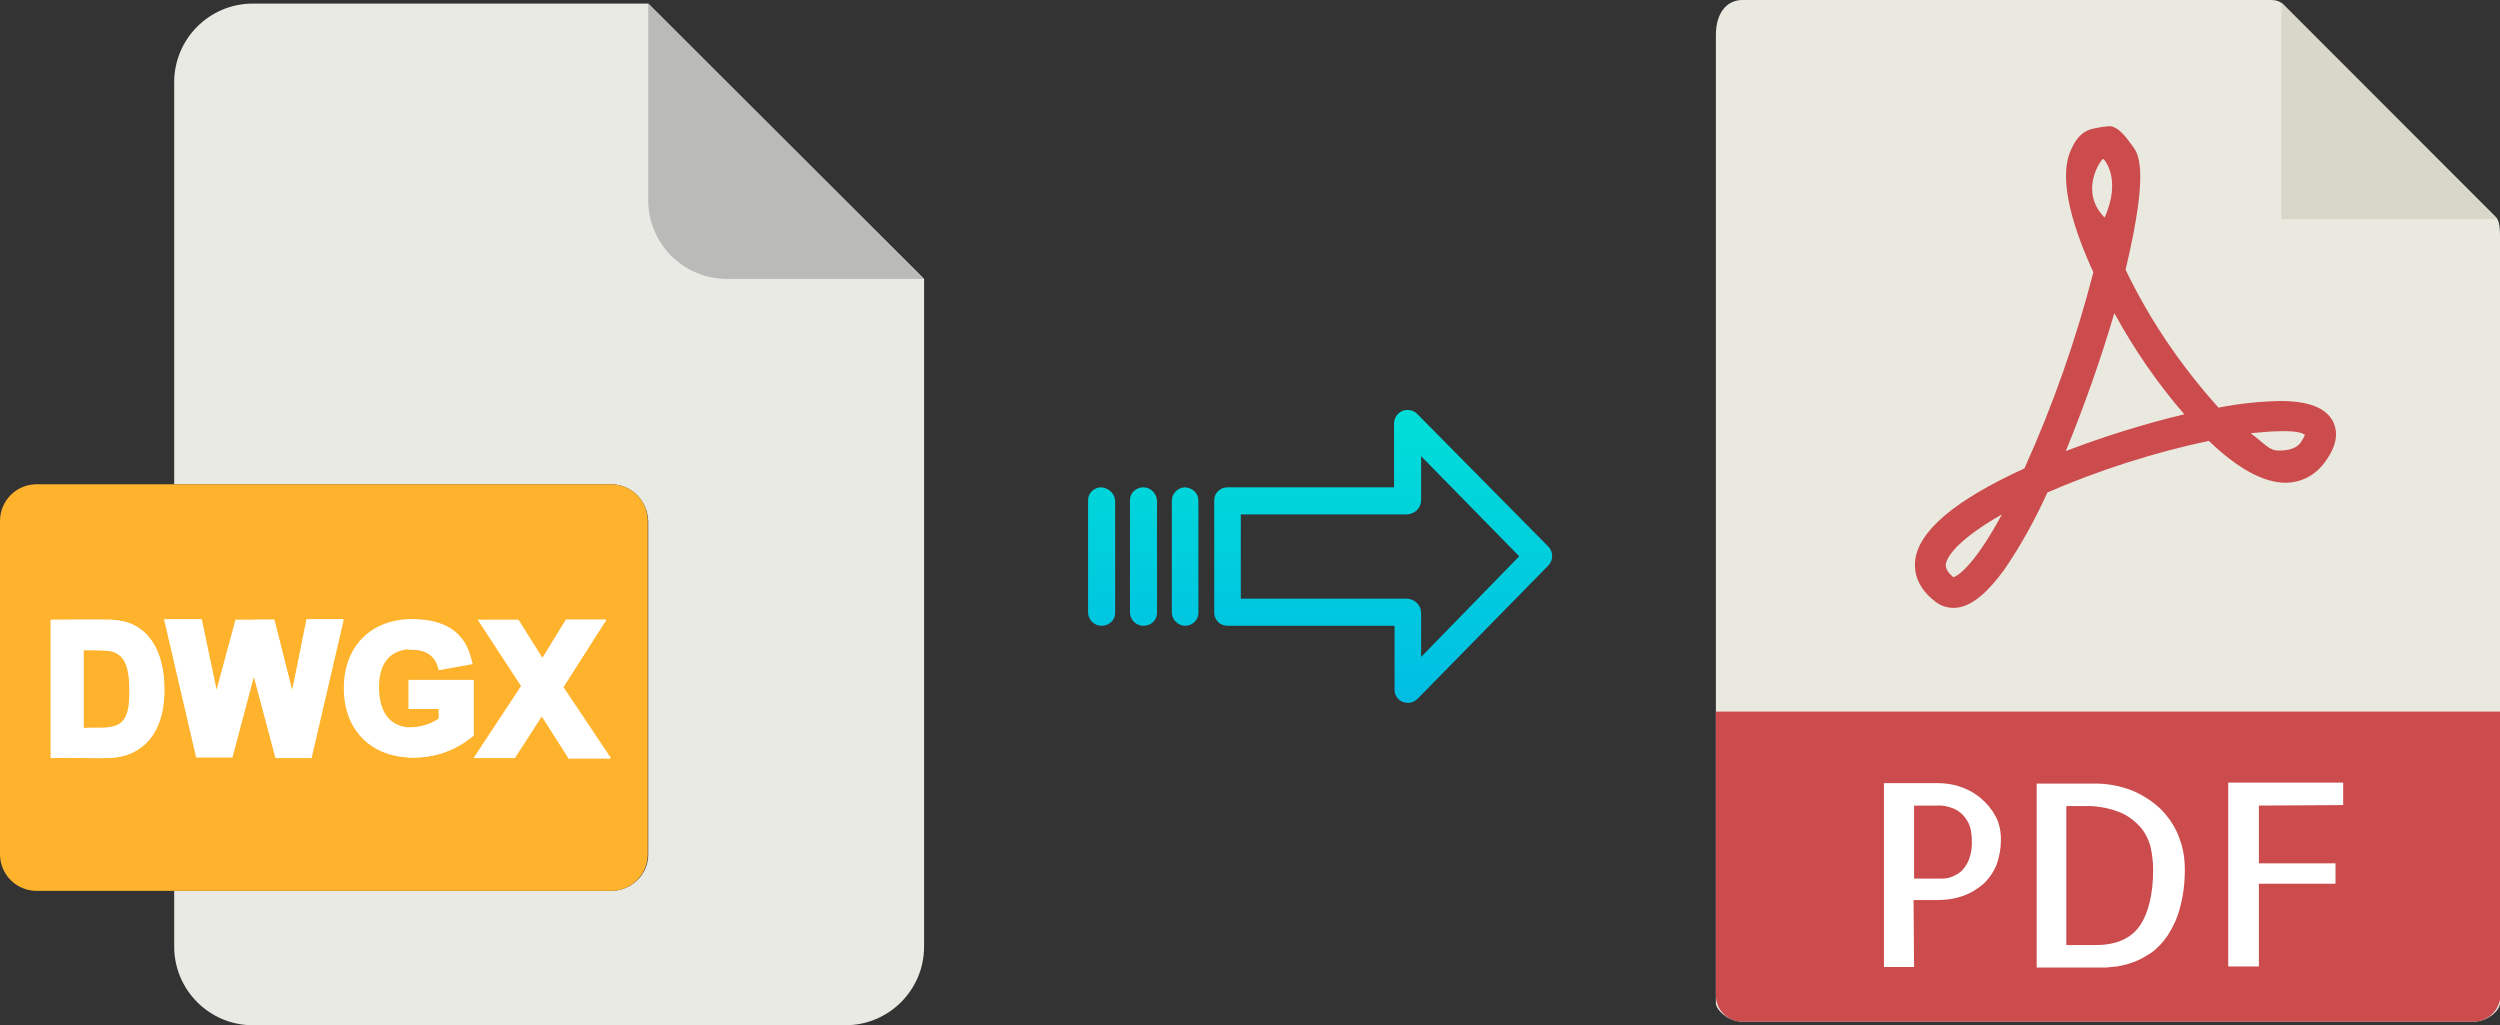
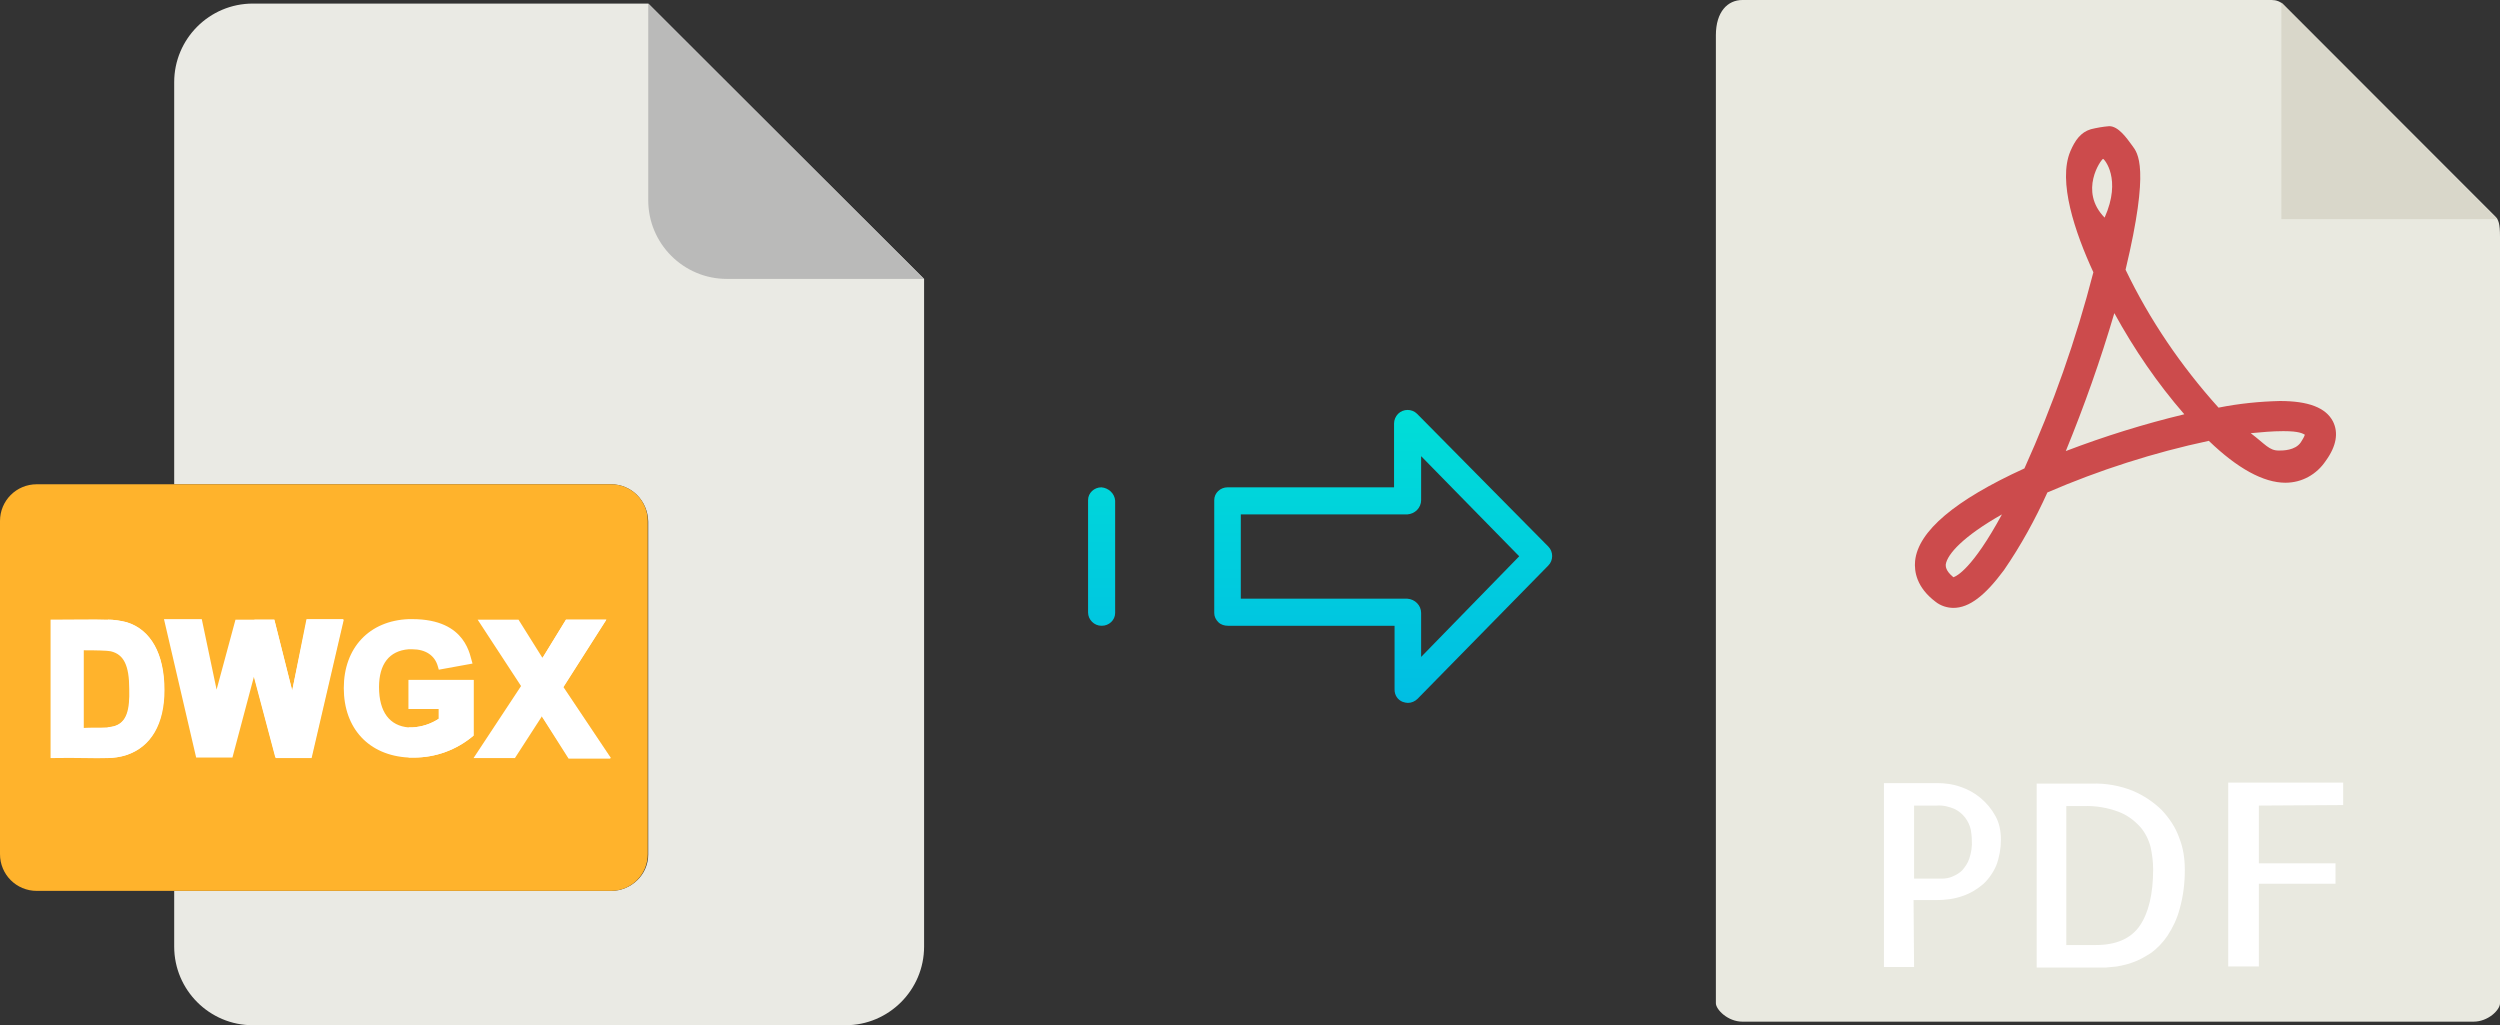
<svg xmlns="http://www.w3.org/2000/svg" version="1.1" id="Layer_1" x="0px" y="0px" viewBox="0 0 489.4 200.7" style="enable-background:new 0 0 489.4 200.7;" xml:space="preserve">
  <rect x="0" y="0" width="489.4" height="200.7" fill="#333333" stroke="none" />
  <style type="text/css">
	.st0{fill:#E9E9E0;}
	.st1{fill:#D9D7CA;}
	.st2{fill:#CC4B4C;}
	.st3{fill:#FFFFFF;}
	.st4{fill:#EAEAE4;}
	.st5{fill:#BABAB9;}
	.st6{fill:#FFB32C;}
	.st7{fill:url(#SVGID_1_);}
	.st8{fill:url(#SVGID_2_);}
	.st9{fill:url(#SVGID_3_);}
	.st10{fill:url(#SVGID_4_);}
</style>
  <title>dwgx to pdf</title>
  <g id="Layer_2_1_">
    <g id="Layer_5_Image">
      <path class="st0" d="M444.7,0H341.1c-2.9,0-5.2,2.3-5.2,6.9v189.5c0,1.2,2.3,3.6,5.2,3.6h143.1c2.9,0,5.2-2.3,5.2-3.6V46.3    c0-2.5-0.3-3.3-0.9-3.9L447,0.9C446.4,0.3,445.6,0,444.7,0z" />
      <polygon class="st1" points="446.6,0.5 446.6,42.9 488.9,42.9   " />
      <path class="st2" d="M382.4,119L382.4,119c-1.2,0-2.5-0.4-3.5-1.2c-3.7-2.8-4.2-5.9-4-8c0.6-5.8,7.8-11.9,21.4-18.1    c5.6-12.4,10.1-25.2,13.5-38.4c-3.6-7.8-7-17.8-4.5-23.7c0.9-2.1,2-3.7,4-4.3c1.2-0.3,2.4-0.5,3.6-0.6c1.8,0,3.4,2.3,4.5,3.8    s3.5,4.2-1.3,24.3c4.7,9.8,10.9,18.9,18.2,27c4-0.8,8-1.2,12-1.3c5.6,0,9,1.3,10.4,4c1.1,2.2,0.7,4.8-1.4,7.7    c-1.8,2.7-4.7,4.3-7.9,4.3c-4.3,0-9.4-2.8-15-8.2c-10.8,2.3-21.4,5.7-31.6,10.1c-2.4,5.3-5.2,10.4-8.5,15.2    C388.6,116.6,385.5,119,382.4,119z M391.9,100.7c-7.6,4.3-10.7,7.8-11,9.8c0,0.3-0.1,1.2,1.5,2.5    C383,112.8,386.1,111.4,391.9,100.7L391.9,100.7z M440.6,84.8c2.9,2.2,3.6,3.4,5.5,3.4c0.8,0,3.2,0,4.3-1.6    c0.3-0.5,0.6-0.9,0.8-1.5c-0.4-0.2-1-0.7-4.2-0.7C444.9,84.4,442.7,84.6,440.6,84.8L440.6,84.8z M413.9,61.3    c-2.7,9.2-5.9,18.2-9.5,27c7.6-2.9,15.3-5.3,23.2-7.2C422.3,75,417.8,68.4,413.9,61.3L413.9,61.3z M411.7,31.1    c-0.4,0.1-4.8,6.3,0.3,11.5C415.4,35,411.9,31.1,411.7,31.1L411.7,31.1z" />
-       <path class="st2" d="M484.2,200H341.1c-2.9,0-5.2-2.3-5.2-5.2v-55.5h153.6v55.5C489.4,197.7,487.1,200,484.2,200z" />
      <path class="st3" d="M374.7,189.3h-5.9v-36h10.4c1.5,0,3.1,0.2,4.5,0.7c1.5,0.5,2.8,1.2,4,2.2c1.2,1,2.2,2.2,2.9,3.5    c0.8,1.4,1.1,3,1.1,4.7c0,1.7-0.3,3.4-0.9,5c-0.6,1.4-1.5,2.7-2.6,3.7c-1.2,1-2.5,1.8-4,2.3c-1.7,0.6-3.4,0.8-5.2,0.8h-4.4    L374.7,189.3L374.7,189.3z M374.7,157.7V172h5.4c0.7,0,1.4-0.1,2.1-0.4c0.7-0.3,1.4-0.7,1.9-1.2c0.6-0.7,1.1-1.4,1.4-2.3    c0.4-1.2,0.6-2.4,0.5-3.7c0-0.7-0.1-1.3-0.2-2c-0.4-1.7-1.5-3.2-3.1-4c-1.1-0.5-2.4-0.8-3.6-0.7L374.7,157.7L374.7,157.7z" />
      <path class="st3" d="M427.7,170.3c0,2.6-0.3,5.1-1,7.6c-0.5,1.9-1.3,3.6-2.4,5.3c-0.9,1.3-2,2.5-3.3,3.4c-1.1,0.7-2.3,1.4-3.5,1.8    c-1,0.4-2.1,0.6-3.1,0.8c-0.7,0.1-1.4,0.1-2.1,0.2h-13.6v-36h10.8c2.7-0.1,5.5,0.4,8,1.4c2.1,0.9,4.1,2.2,5.7,3.8    c1.5,1.6,2.7,3.4,3.4,5.4C427.4,166,427.7,168.1,427.7,170.3z M410.3,185c4,0,6.9-1.3,8.6-3.8s2.6-6.2,2.6-11c0-1.5-0.2-3-0.5-4.4    c-0.4-1.5-1.1-2.9-2.1-4c-1.2-1.3-2.6-2.3-4.2-2.9c-2.2-0.8-4.5-1.2-6.8-1.1h-3.4V185H410.3z" />
      <path class="st3" d="M442.2,157.7v11.3h15v4h-15v16.2h-6v-36h22.5v4.4L442.2,157.7z" />
    </g>
    <g id="Layer_2-2">
      <path class="st4" d="M119.6,174.4H34.1v10.9c0,8.5,6.9,15.4,15.4,15.4l0,0h116c8.5,0,15.4-6.9,15.4-15.4V54.6L126.9,0.7H49.5    c-8.5,0-15.4,6.9-15.4,15.4l0,0v78.7h85.5c4,0,7.2,3.2,7.3,7.3l0,0v65.2C126.9,171.2,123.6,174.4,119.6,174.4z" />
      <path class="st5" d="M180.8,54.6L126.9,0.7v38.5c0,8.5,6.9,15.4,15.4,15.4H180.8z" />
      <path class="st6" d="M7.2,94.8h112.4c4,0,7.2,3.2,7.2,7.2v65.2c0,4-3.2,7.2-7.2,7.2H7.2c-4,0-7.2-3.2-7.2-7.2V102    C0,98,3.2,94.8,7.2,94.8z" />
      <g id="D">
        <path class="st3" d="M24.7,121.8c-1.2-0.3-2.4-0.5-3.7-0.5c-2.5-0.1-5.9,0-11.1,0v27.1c5.4-0.1,8.7,0.1,11.1,0     c1.3,0,2.5-0.2,3.7-0.6c4.8-1.6,7.4-6.1,7.4-12.7C32.2,128,29.5,123.3,24.7,121.8L24.7,121.8z M22.2,142.2     c-0.4,0.1-0.8,0.1-1.2,0.2c-1.4,0.1-3.3,0-4.6,0.1v-15.2c0.5,0,3,0,4.5,0.1c0.3,0,0.6,0.1,0.8,0.1c2.5,0.6,3.6,2.7,3.6,7.4     C25.4,138.8,24.9,141.5,22.2,142.2z" />
        <path class="st3" d="M32.2,135.1c0,6.6-2.6,11.1-7.4,12.7c-1.2,0.4-2.4,0.5-3.7,0.6v-6c0.4,0,0.8-0.1,1.2-0.2     c2.7-0.7,3.2-3.4,3.2-7.4c0-4.7-1-6.8-3.6-7.4c-0.2,0-0.5-0.1-0.8-0.1v-6c1.2,0,2.5,0.2,3.7,0.5C29.5,123.2,32.2,128,32.2,135.1     L32.2,135.1z" />
      </g>
      <g id="W">
        <path class="st3" d="M57.2,135.2l-3.5-13.9h-7.6L42.4,135l-2.9-13.8h-7.4l6.3,27.1h7.1l4.2-15.8l4.2,15.8h7l6.3-27.1h-7.2     L57.2,135.2z" />
        <path class="st3" d="M57.2,135.2l-3.5-13.9h-3.9v11.3l0,0l4.2,15.8h7l6.3-27.1h-7.2L57.2,135.2z" />
      </g>
      <g id="G">
        <path class="st3" d="M92.7,133.1v10.9c-3.3,2.8-7.4,4.3-11.7,4.3c-0.3,0-0.7,0-1,0c-7.8-0.4-12.7-5.7-12.7-13.6s5-13.2,12.7-13.5     h0.7c10.8,0,11.3,7.4,11.8,8.7l-6.6,1.2l-0.2-0.7c-0.6-2.1-2.4-3.3-5-3.3c-0.3,0-0.5,0-0.7,0c-3.8,0.3-5.8,2.9-5.8,7.4     c0,4.9,2.1,7.6,5.8,7.9c0.2,0,0.4,0,0.7,0c1.9-0.1,3.7-0.7,5.2-1.7v-1.9H80v-5.7L92.7,133.1z" />
        <path class="st3" d="M92.7,133.1v10.9c-3.3,2.8-7.4,4.3-11.7,4.3c-0.3,0-0.7,0-1,0v-5.9c0.2,0,0.4,0,0.7,0     c1.9-0.1,3.7-0.7,5.2-1.7v-1.9H80v-5.7L92.7,133.1z" />
-         <path class="st3" d="M92.5,130l-6.6,1.2l-0.2-0.7c-0.6-2.1-2.4-3.3-5-3.3c-0.3,0-0.5,0-0.7,0v-5.9h0.7     C91.5,121.3,92,128.7,92.5,130L92.5,130z" />
      </g>
      <g id="X">
        <path class="st3" d="M118.7,121.3h-7.9l-4.6,7.5l-4.7-7.5h-8l8.5,13l-9.3,14.1h8.1l5.3-8.2l5.3,8.2h8.2l-9.3-13.9L118.7,121.3z" />
        <path class="st3" d="M118.7,121.3h-7.9l-4.6,7.5l-0.1-0.1v11.6l5.2,8.2h8.2l-9.3-13.9L118.7,121.3z" />
      </g>
    </g>
    <g id="Layer_3">
      <linearGradient id="SVGID_1_" gradientUnits="userSpaceOnUse" x1="270.694" y1="631.49" x2="270.694" y2="750.69" gradientTransform="matrix(1 0 0 1 0 -581.41)">
        <stop offset="0" style="stop-color:#00EFD1" />
        <stop offset="1" style="stop-color:#00ACEA" />
      </linearGradient>
      <path class="st7" d="M277.4,81c-1-1-2.7-1-3.7,0c-0.5,0.5-0.8,1.2-0.8,1.9v12.5h-32.6c-1.4,0-2.6,1.1-2.6,2.5c0,0,0,0,0,0.1v22    c0,0.7,0.3,1.3,0.8,1.8c0.5,0.5,1.2,0.7,1.9,0.7h32.6V135c0,1.1,0.6,2,1.6,2.4c0.3,0.1,0.7,0.2,1,0.2c0.7,0,1.4-0.3,1.9-0.8    l25.6-26.1c1-1,1-2.7,0-3.7L277.4,81z M278.2,128.6V120c0-1.5-1.2-2.7-2.7-2.8h-32.6v-16.5h32.6c1.5-0.1,2.7-1.3,2.7-2.8v-8.6    l19.2,19.6L278.2,128.6z" />
      <linearGradient id="SVGID_2_" gradientUnits="userSpaceOnUse" x1="232.02" y1="631.49" x2="232.02" y2="750.69" gradientTransform="matrix(1 0 0 1 0 -581.41)">
        <stop offset="0" style="stop-color:#00EFD1" />
        <stop offset="1" style="stop-color:#00ACEA" />
      </linearGradient>
-       <path class="st8" d="M232,95.4L232,95.4c-1.4,0-2.6,1.2-2.6,2.6c0,0,0,0,0,0l0,0v21.9c0,1.4,1.2,2.6,2.6,2.6h0    c1.4,0,2.6-1.1,2.6-2.5c0,0,0,0,0,0l0,0V98C234.6,96.6,233.5,95.5,232,95.4L232,95.4z" />
      <linearGradient id="SVGID_3_" gradientUnits="userSpaceOnUse" x1="223.79" y1="631.49" x2="223.79" y2="750.69" gradientTransform="matrix(1 0 0 1 0 -581.41)">
        <stop offset="0" style="stop-color:#00EFD1" />
        <stop offset="1" style="stop-color:#00ACEA" />
      </linearGradient>
-       <path class="st9" d="M223.8,95.4L223.8,95.4c-1.4,0-2.6,1.1-2.6,2.5c0,0,0,0,0,0.1v21.9c0,1.4,1.2,2.6,2.6,2.6c0,0,0,0,0,0h0.1    c1.4,0,2.6-1.1,2.6-2.5c0,0,0,0,0,0V98C226.4,96.6,225.3,95.4,223.8,95.4C223.9,95.4,223.9,95.4,223.8,95.4L223.8,95.4z" />
      <linearGradient id="SVGID_4_" gradientUnits="userSpaceOnUse" x1="215.55" y1="631.49" x2="215.55" y2="750.69" gradientTransform="matrix(1 0 0 1 0 -581.41)">
        <stop offset="0" style="stop-color:#00EFD1" />
        <stop offset="1" style="stop-color:#00ACEA" />
      </linearGradient>
      <path class="st10" d="M215.6,95.4L215.6,95.4c-1.4,0-2.6,1.1-2.6,2.5c0,0,0,0,0,0.1l0,0v21.9c0,1.4,1.2,2.6,2.6,2.6h0.1    c1.4,0,2.6-1.1,2.6-2.5c0,0,0,0,0,0l0,0V98C218.2,96.6,217,95.5,215.6,95.4L215.6,95.4z" />
    </g>
  </g>
</svg>